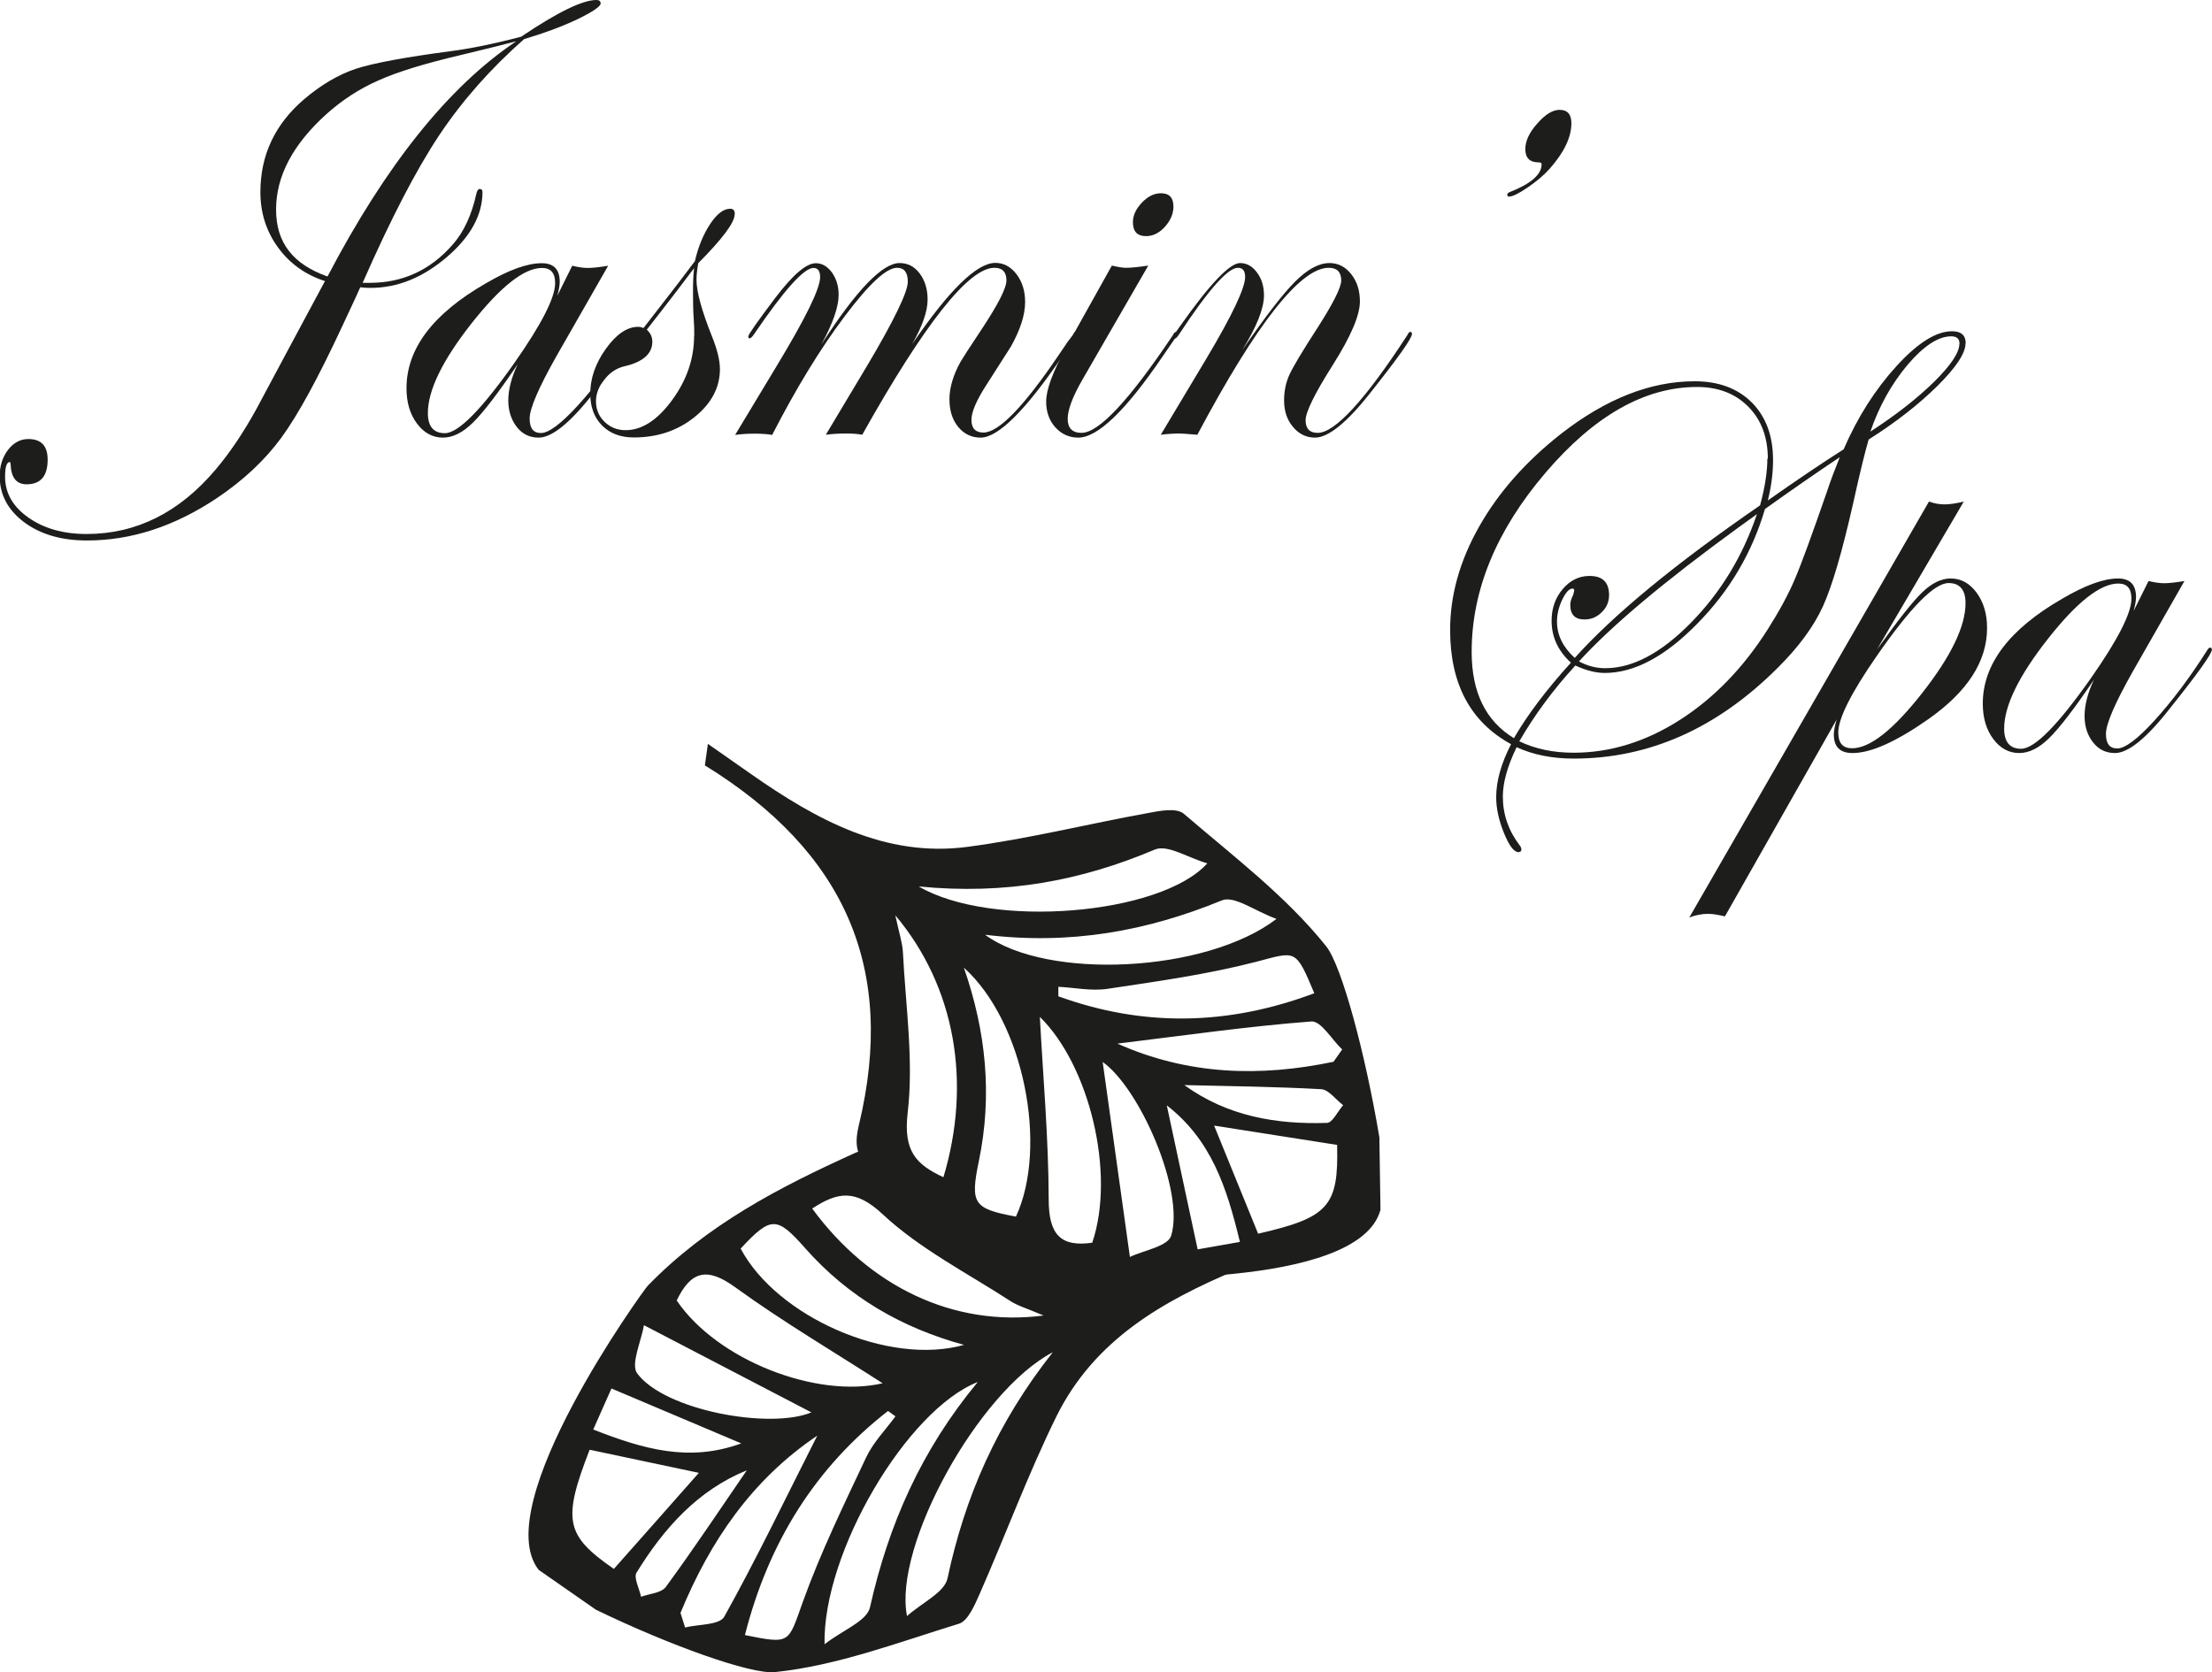
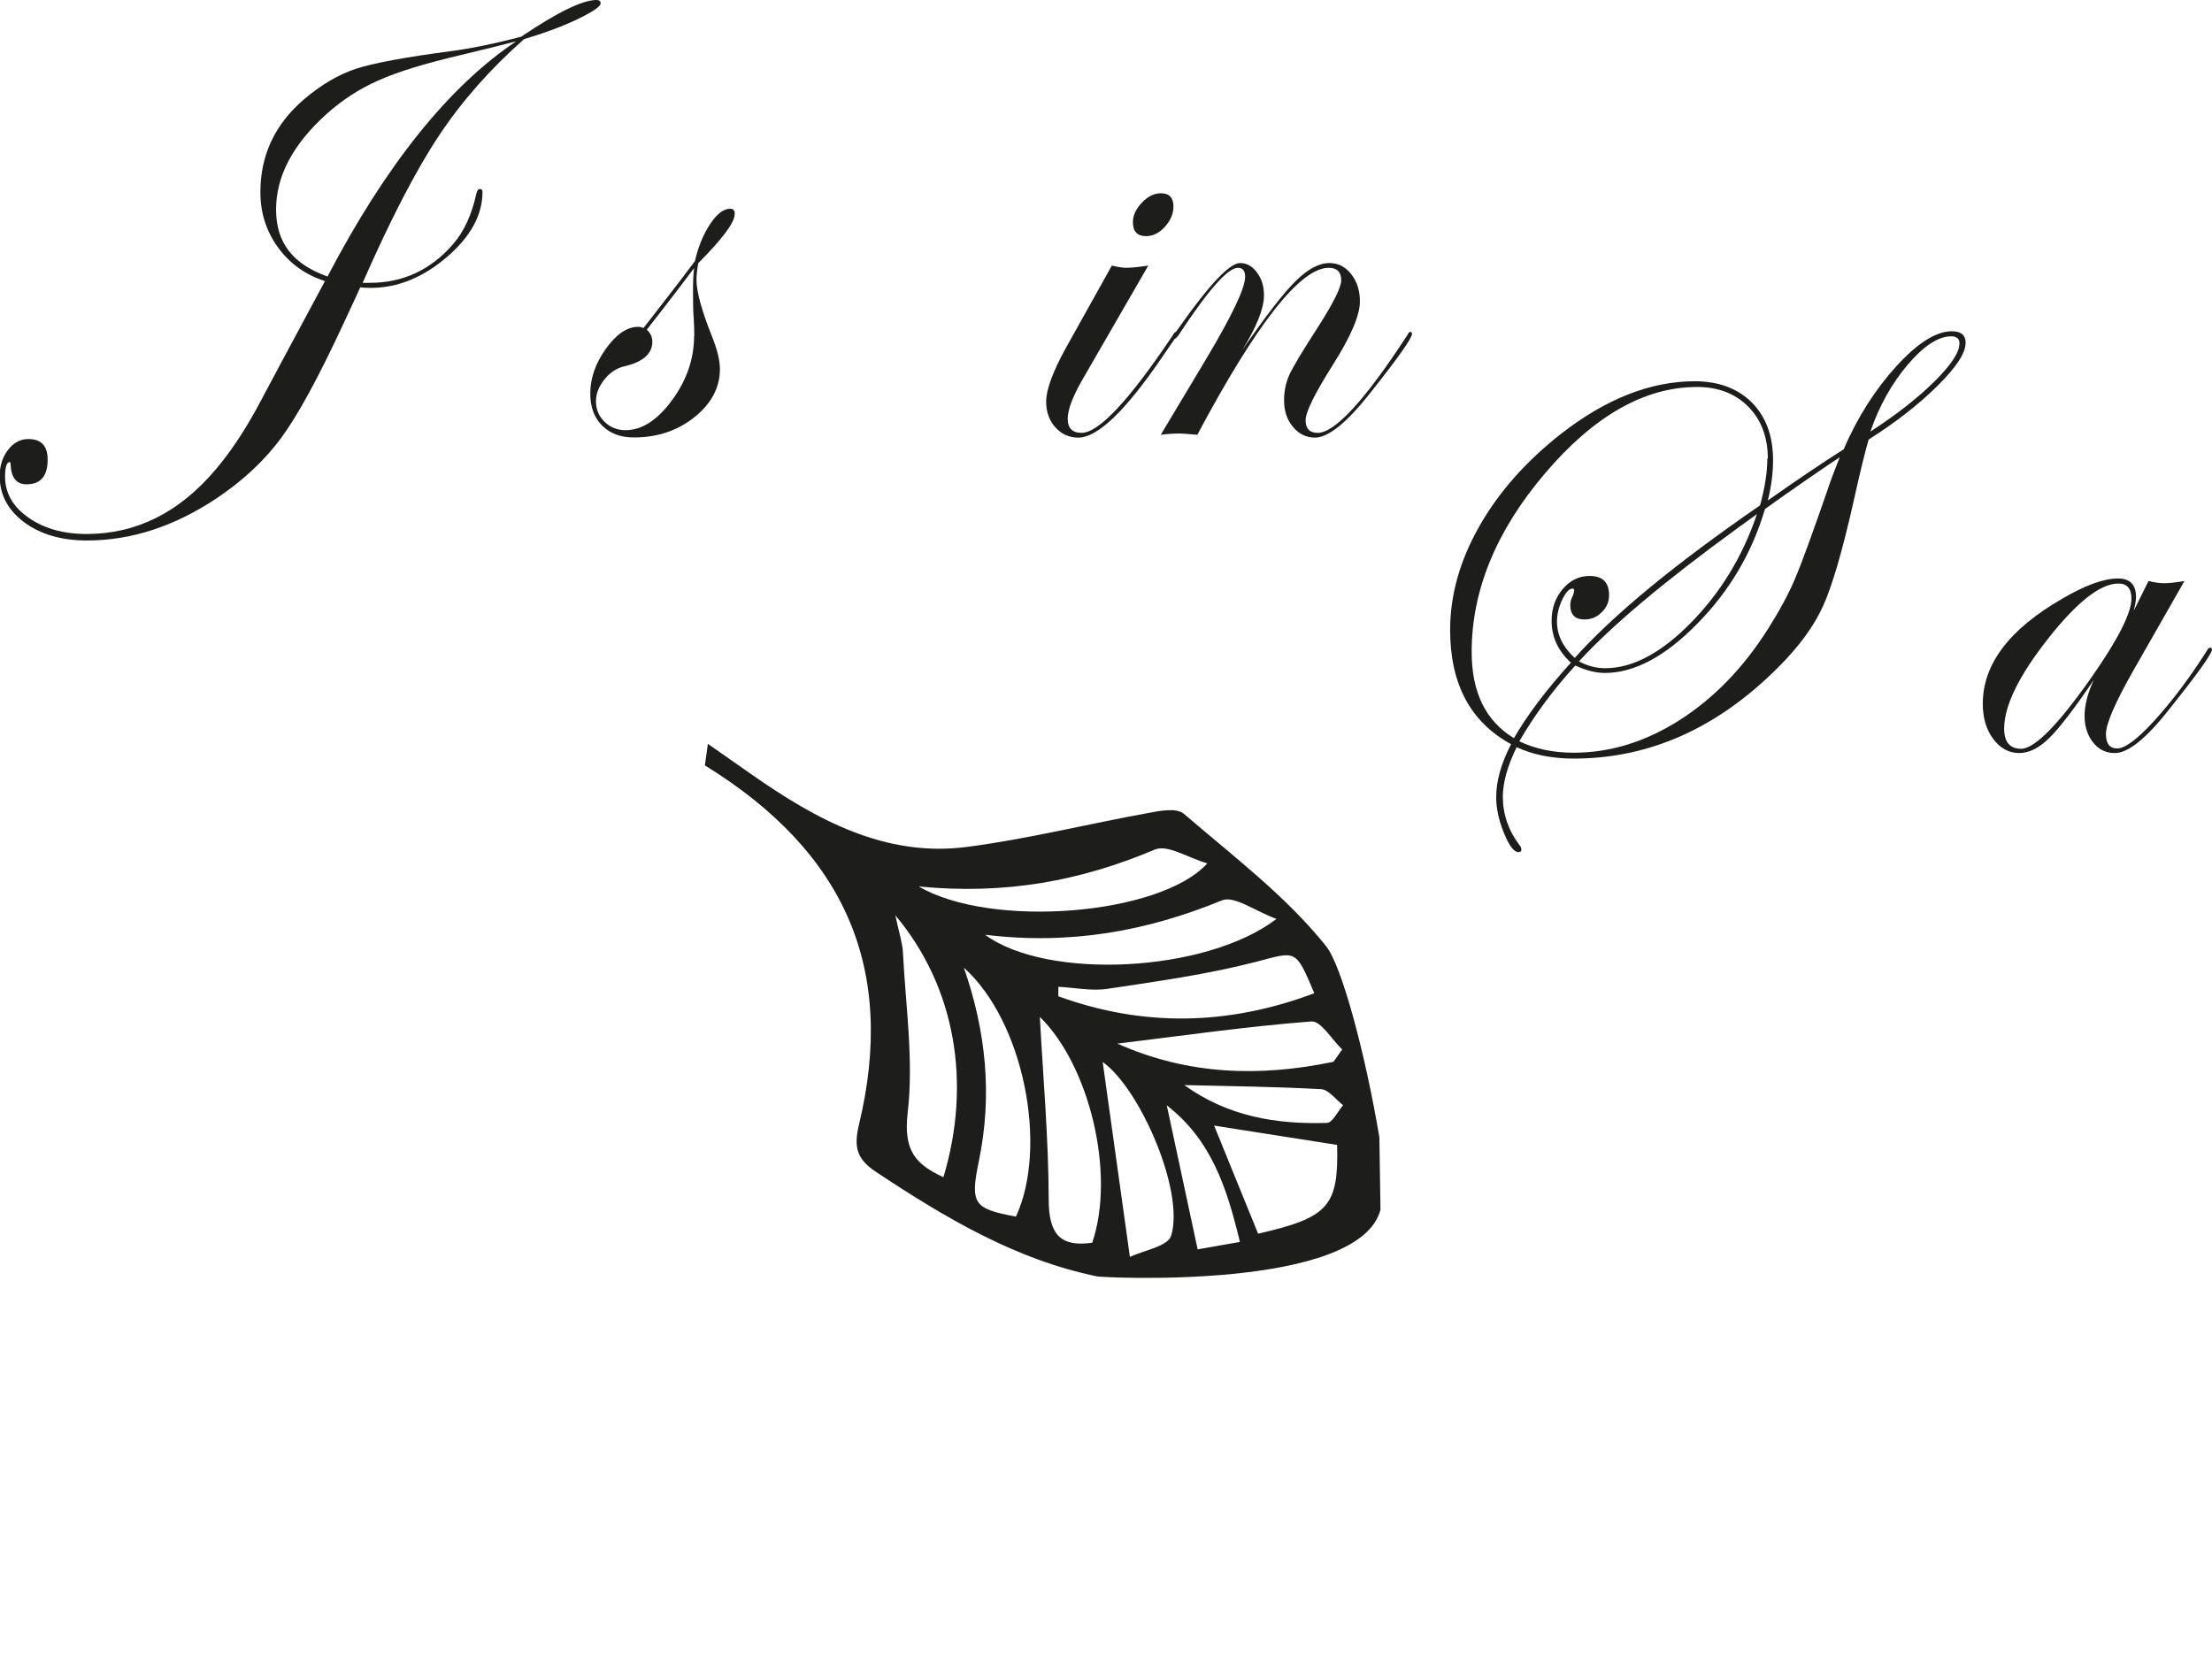
<svg xmlns="http://www.w3.org/2000/svg" id="Calque_2" viewBox="0 0 139.74 105.67">
  <defs>
    <style>.cls-1{fill:#1d1d1b;}</style>
  </defs>
  <g id="Calque_1-2">
    <path class="cls-1" d="m37.95.21c0,.19-.49.53-1.48,1.01-1.02.48-2.14.89-3.36,1.25-2.11,1.86-3.9,3.88-5.36,6.07-1.46,2.19-3.07,5.3-4.84,9.33h.46c2.08,0,3.83-.81,5.24-2.43.7-.8,1.19-1.87,1.48-3.19.05-.21.12-.31.22-.31.11,0,.17.06.17.19,0,1.45-.75,2.83-2.26,4.12-1.51,1.29-3.11,1.94-4.81,1.94-.26,0-.47-.01-.65-.04-.07.17-.44.97-1.11,2.4-1.54,3.31-2.83,5.68-3.88,7.11-1.05,1.43-2.41,2.7-4.08,3.82-2.67,1.78-5.4,2.67-8.19,2.67-1.61,0-2.93-.38-3.97-1.15-1.03-.77-1.55-1.74-1.55-2.92,0-.65.18-1.2.53-1.66.35-.45.78-.68,1.28-.68.81,0,1.22.43,1.22,1.3,0,1.04-.44,1.56-1.33,1.56-.64,0-.98-.42-1.01-1.27,0-.05-.01-.1-.04-.14-.21,0-.31.31-.31.93,0,1.03.49,1.89,1.47,2.58.98.69,2.2,1.04,3.68,1.04,3.15,0,5.86-1.36,8.15-4.07.9-1.06,1.76-2.34,2.58-3.83,1.34-2.5,2.68-5.02,4.04-7.54l.29-.54c-1.24-.4-2.23-1.11-2.97-2.13-.74-1.02-1.11-2.18-1.11-3.49,0-2.34.92-4.29,2.75-5.86,1.08-.92,2.17-1.56,3.27-1.93,1.1-.36,3.08-.73,5.95-1.11,1.25-.16,2.75-.46,4.5-.92,2.29-1.54,3.87-2.32,4.76-2.32.17,0,.26.07.26.21m-5.37,2.41c-.84.22-1.97.5-3.39.84-2.31.54-4.07,1.08-5.27,1.62-1.21.53-2.31,1.25-3.3,2.14-2.11,1.91-3.17,3.91-3.17,6.02s1.08,3.46,3.25,4.23c3.69-7.05,7.65-11.99,11.89-14.84" />
-     <path class="cls-1" d="m40.15,21.1c0,.27-.9,1.53-2.69,3.78-1.45,1.85-2.6,2.77-3.43,2.77-.57,0-1.03-.22-1.38-.67s-.54-1.01-.54-1.68.2-1.46.59-2.28c-1.23,1.82-2.17,3.04-2.82,3.68-.65.64-1.28.95-1.9.95-.65,0-1.2-.3-1.64-.89-.44-.59-.66-1.33-.66-2.23,0-2.49,1.66-4.7,5-6.62,1.46-.86,2.64-1.28,3.54-1.28.76,0,1.14.39,1.14,1.17,0,.22-.05.51-.15.88l.94-1.89c.37.09.69.14.98.14.33,0,.76-.05,1.29-.14l-3.26,5.7c-1.13,2-1.7,3.32-1.7,3.95s.24.92.72.92,1.28-.59,2.36-1.78c1.08-1.19,2.19-2.65,3.3-4.4.07-.13.14-.2.2-.2.07,0,.11.04.11.12m-5.08-3.22c0-.64-.28-.95-.83-.95-1.13,0-2.61,1.17-4.45,3.5-1.84,2.34-2.76,4.23-2.76,5.67,0,.84.36,1.27,1.07,1.27.85,0,2.32-1.49,4.41-4.46,1.71-2.44,2.56-4.11,2.56-5.02" />
    <path class="cls-1" d="m46.41,13.54c0,.52-.77,1.55-2.3,3.09-.07.4-.11.75-.11,1.05,0,.75.33,1.95.98,3.58.33.82.5,1.51.5,2.06,0,1.17-.54,2.18-1.61,3.04-1.08.86-2.35,1.28-3.83,1.28-.84,0-1.5-.25-2-.75-.5-.5-.75-1.17-.75-2.02,0-.97.33-1.92.99-2.84.66-.92,1.34-1.38,2.04-1.38.12,0,.23.03.33.08l1.48-1.91c.44-.56,1.03-1.33,1.77-2.32.21-.91.53-1.69.96-2.34.43-.65.85-.97,1.27-.97.2,0,.29.11.29.34m-2.56,7.68c0-.39-.01-.77-.04-1.16-.03-.38-.04-.93-.04-1.65,0-.58.02-1.07.07-1.46-.69.92-1.68,2.22-2.99,3.89.23.21.35.46.35.76,0,.77-.6,1.29-1.79,1.56-.48.12-.89.39-1.24.83-.35.44-.53.89-.53,1.37,0,.52.18.95.54,1.3.36.35.8.53,1.33.53,1.03,0,2.01-.63,2.94-1.9.93-1.27,1.39-2.62,1.39-4.08" />
-     <path class="cls-1" d="m68.05,21.1s-.07.14-.18.31l-.79,1.15c-2.31,3.39-4.03,5.09-5.13,5.09-.58,0-1.05-.23-1.42-.68-.37-.45-.55-1.04-.55-1.75s.23-1.51.7-2.36c.09-.16.53-.85,1.35-2.08,1.03-1.56,1.55-2.58,1.55-3.06,0-.53-.25-.8-.76-.8-1.62,0-4.41,3.52-8.35,10.55-.25-.05-.58-.08-1.01-.08-.5,0-.93.03-1.29.08l2.62-4.38c1.71-2.88,2.56-4.65,2.56-5.29,0-.59-.23-.88-.68-.88-.68,0-1.78,1.03-3.32,3.08-1.54,2.05-3.06,4.54-4.57,7.48-.28-.05-.65-.08-1.09-.08-.48,0-.9.03-1.25.08l2.64-4.38c1.82-3.01,2.73-4.87,2.73-5.59,0-.39-.14-.58-.42-.58-.6,0-1.85,1.39-3.75,4.18-.12.18-.22.27-.3.27-.05-.01-.07-.05-.07-.12,0-.12.57-.93,1.7-2.43,1.11-1.46,1.96-2.2,2.57-2.2.39,0,.73.2,1.02.59.28.4.42.87.42,1.41,0,.75-.36,1.8-1.09,3.13,2.21-3.43,3.86-5.14,4.94-5.14.52,0,.94.22,1.27.66.33.44.5.99.5,1.65,0,.74-.33,1.68-.98,2.82,2.34-3.43,4.09-5.14,5.26-5.14.53,0,.97.24,1.34.72.36.48.54,1.06.54,1.75,0,.81-.3,1.75-.9,2.82-.01.01-.54.84-1.59,2.49-.6.94-.9,1.65-.9,2.14,0,.53.25.8.76.8.96,0,2.55-1.64,4.76-4.91l.57-.84.33-.43c.06-.13.12-.2.18-.2.07,0,.11.04.11.12" />
    <path class="cls-1" d="m74.39,21.1s-.07.14-.18.31l-.79,1.15c-2.31,3.39-4.08,5.09-5.3,5.09-.58,0-1.06-.22-1.45-.65-.39-.43-.58-.98-.58-1.63,0-.75.42-1.89,1.27-3.43l2.88-5.16c.38.09.68.14.9.14.33,0,.8-.05,1.4-.14l-4.19,7.26c-.6,1.05-.9,1.86-.9,2.43s.29.88.87.88c1.1,0,3.02-2.06,5.78-6.18.06-.13.12-.19.19-.19.07,0,.11.04.11.12m-.27-8.05c0,.45-.18.88-.54,1.28-.36.4-.76.59-1.19.59-.55,0-.83-.29-.83-.88,0-.43.19-.84.57-1.24.38-.4.78-.59,1.2-.59.53,0,.79.28.79.84" />
    <path class="cls-1" d="m89.2,21.1c0,.27-.89,1.53-2.68,3.78-1.46,1.85-2.62,2.77-3.45,2.77-.55,0-1.02-.23-1.39-.68-.38-.45-.56-1.01-.56-1.67,0-.58.11-1.13.34-1.63.23-.5.82-1.49,1.78-2.97,1-1.56,1.49-2.55,1.49-2.98,0-.53-.26-.8-.79-.8-1.79,0-4.56,3.52-8.3,10.55-.6-.05-.96-.08-1.09-.08-.43,0-.84.03-1.22.08l2.88-4.81c1.64-2.75,2.45-4.47,2.45-5.16,0-.39-.15-.58-.46-.58-.63,0-1.87,1.4-3.71,4.2-.11.17-.2.26-.26.27-.06,0-.1-.04-.11-.12.01-.07.04-.12.07-.16l.35-.49c1.88-2.67,3.15-4,3.8-4,.42,0,.78.2,1.07.6.3.4.44.88.44,1.44,0,.83-.46,1.99-1.38,3.47,1.45-2.11,2.57-3.56,3.35-4.34.78-.78,1.5-1.17,2.17-1.17.54,0,1,.23,1.37.7.37.47.55,1.04.55,1.73,0,.87-.57,2.2-1.7,3.99-1.16,1.83-1.73,3-1.73,3.51,0,.53.25.8.76.8,1.09,0,2.99-2.06,5.67-6.18.06-.13.12-.2.18-.2.07,0,.11.04.11.12" />
-     <path class="cls-1" d="m99.27,7.79c0,.88-.46,1.84-1.37,2.87-.35.39-.8.78-1.37,1.17-.57.39-.97.59-1.2.59-.07,0-.11-.04-.11-.12,0-.06.05-.12.15-.16,1.35-.53,2.02-1.12,2.02-1.76,0-.08-.06-.12-.18-.12-.57,0-.85-.28-.85-.84,0-.51.25-1.05.76-1.62.5-.57.97-.86,1.4-.86.5,0,.75.28.75.84" />
    <path class="cls-1" d="m124.17,21.69c0,.62-.59,1.52-1.78,2.7-1.19,1.17-2.63,2.3-4.34,3.38-.22.74-.55,2.08-.98,4.03-.69,3.05-1.32,5.21-1.9,6.49-.58,1.28-1.53,2.58-2.86,3.9-3.83,3.83-8.13,5.74-12.89,5.74-1.36,0-2.57-.24-3.61-.72-.58,1.2-.87,2.24-.87,3.12,0,1.12.35,2.14,1.06,3.08.07.08.11.17.11.27s-.06.16-.18.16c-.29,0-.59-.4-.92-1.21-.33-.81-.49-1.56-.49-2.26,0-1.01.31-2.13.94-3.35-2.57-1.4-3.85-3.81-3.85-7.22,0-2.19.61-4.37,1.84-6.54,1.23-2.17,2.96-4.12,5.18-5.86,2.84-2.21,5.65-3.31,8.43-3.31,1.51,0,2.71.45,3.61,1.34.89.9,1.34,2.11,1.34,3.64,0,.82-.11,1.67-.33,2.55,1.81-1.27,3.4-2.35,4.79-3.23.88-2.04,2-3.79,3.34-5.26,1.34-1.47,2.51-2.2,3.5-2.2.58,0,.87.25.87.76m-12.5,7.3c0-1.36-.41-2.46-1.23-3.29-.82-.83-1.9-1.25-3.24-1.25-3.31,0-6.51,1.82-9.6,5.45-3.09,3.63-4.64,7.4-4.64,11.29,0,2.56.89,4.37,2.67,5.45.84-1.45,2.03-3.04,3.6-4.77-.81-.74-1.22-1.62-1.22-2.65,0-.78.23-1.44.7-2,.47-.55,1.03-.83,1.7-.83.82,0,1.23.4,1.23,1.21,0,.42-.15.78-.46,1.08-.31.31-.67.46-1.09.46-.6,0-.9-.3-.9-.92,0-.19.06-.4.18-.62.05-.17.07-.27.07-.29,0-.08-.04-.12-.11-.12-.21,0-.42.23-.65.7-.22.47-.33.93-.33,1.38,0,.86.38,1.62,1.12,2.3,2.47-2.75,6.37-5.96,11.71-9.64.31-1.14.46-2.13.46-2.96m4.57-.08c-1.44.96-3.01,2.05-4.72,3.27-.81,2.75-2.23,5.17-4.27,7.24-2.03,2.08-3.99,3.12-5.85,3.12-.57,0-1.19-.16-1.86-.47-1.39,1.52-2.57,3.11-3.54,4.79,1.01.48,2.15.72,3.43.72,2.31,0,4.55-.69,6.71-2.07,2.16-1.38,4.02-3.3,5.57-5.75.72-1.14,1.3-2.2,1.71-3.18.42-.98,1.09-2.83,2.03-5.54.22-.67.49-1.38.79-2.12m-5.22,3.58l-1.22.88c-4.63,3.37-7.98,6.18-10.03,8.43.52.28,1.07.43,1.66.43,1.72,0,3.52-.95,5.4-2.86,1.88-1.91,3.28-4.2,4.18-6.87m12.8-10.77c0-.31-.17-.47-.52-.47-.82,0-1.74.6-2.76,1.8-1.01,1.2-1.8,2.61-2.35,4.22,1.62-1.05,2.96-2.1,4.03-3.15,1.06-1.05,1.59-1.85,1.59-2.39" />
-     <path class="cls-1" d="m125.53,39.68c0,2.12-1.25,4.04-3.74,5.78-2.03,1.42-3.61,2.12-4.76,2.12-.79,0-1.18-.39-1.18-1.17,0-.23.06-.55.18-.95l-7.06,12.44c-.43-.1-.78-.16-1.05-.16-.41,0-.81.08-1.2.23l15.14-26.28c.33.12.66.18.98.18s.74-.06,1.22-.18l-5.48,9.34c1.32-1.84,2.27-3.05,2.87-3.62.6-.57,1.19-.86,1.78-.86.65,0,1.2.3,1.64.9.44.6.66,1.34.66,2.22m-1.36-1.56c0-.84-.36-1.27-1.07-1.27-.9,0-2.4,1.53-4.52,4.58-1.64,2.36-2.45,3.98-2.45,4.87,0,.66.29.99.87.99,1.13,0,2.61-1.17,4.43-3.49,1.83-2.33,2.74-4.22,2.74-5.68" />
    <path class="cls-1" d="m139.74,41.03c0,.27-.9,1.53-2.7,3.78-1.45,1.85-2.6,2.77-3.43,2.77-.57,0-1.03-.22-1.38-.67-.36-.45-.54-1.01-.54-1.68s.2-1.46.59-2.28c-1.23,1.82-2.17,3.04-2.82,3.68s-1.28.95-1.9.95c-.65,0-1.2-.3-1.64-.89-.44-.59-.66-1.33-.66-2.23,0-2.49,1.67-4.7,5-6.62,1.46-.86,2.64-1.29,3.54-1.29.76,0,1.14.39,1.14,1.17,0,.22-.05.51-.15.88l.94-1.89c.37.09.69.14.98.14.33,0,.76-.05,1.29-.14l-3.26,5.71c-1.13,2-1.7,3.32-1.7,3.95s.24.92.72.92,1.28-.59,2.36-1.78c1.08-1.19,2.19-2.65,3.3-4.4.07-.13.14-.19.2-.19.07,0,.11.04.11.12m-5.08-3.22c0-.64-.28-.95-.83-.95-1.13,0-2.62,1.17-4.45,3.5-1.84,2.34-2.76,4.23-2.76,5.67,0,.84.36,1.27,1.07,1.27.85,0,2.32-1.49,4.41-4.46,1.71-2.44,2.56-4.12,2.56-5.02" />
-     <path class="cls-1" d="m34.03,99.19c-3.21-4.1,6.64-17.69,6.88-17.94,3.75-3.87,8.33-6.24,13.08-8.39,1.28-.58,1.99-.39,2.93.74,2.11,2.54,5.21,4.07,7.61,5.24,4.83,2.36,9.42,2.28,15.63-.8.32.31.64.63.95.94-1,.42-2,.85-3.01,1.27-4.62,1.95-8.96,4.38-11.37,9.26-1.78,3.62-3.19,7.44-4.82,11.15-.32.72-.75,1.75-1.32,1.93-3.84,1.18-7.69,2.65-11.63,3.06-1.53.16-6.73-1.72-11.31-3.94m23.27-16.73c-3.93-1.07-7.31-3.01-10.06-6.12-1.79-2.03-2.16-2.02-4.07.03,2.28,4.3,9.34,7.44,14.13,6.08m.85,2.35c-4.48,1.76-9.8,10.77-9.68,16.57,1.17-.91,2.67-1.46,2.87-2.33,1.17-5.22,3.23-9.92,6.81-14.24m-6.01.08c-3.04-1.96-6.28-3.87-9.32-6.07-1.76-1.28-2.79-1.04-3.69.84,2.57,3.79,8.86,6.2,13.01,5.23m-11.61,5.66c-2.6-.55-4.77-1.01-6.9-1.46-1.73,4.46-1.53,5.41,1.53,7.53,1.64-1.85,3.29-3.71,5.36-6.06m2.92,10.24c2.91.59,2.72.51,3.66-2.1,1.12-3.12,2.58-6.11,3.99-9.11.45-.96,1.23-1.75,1.86-2.61-.16-.11-.31-.22-.47-.34-4.57,3.56-7.54,8.27-9.04,14.16m18.87-20.19c-1.08-.46-1.63-.61-2.09-.91-2.74-1.78-5.72-3.29-8.09-5.5-1.73-1.61-2.84-1.39-4.44-.35,3.61,4.92,8.91,7.5,14.62,6.76m.58,2.32c-4.7,2.46-10.09,12.25-9.21,16.67.99-.88,2.37-1.49,2.56-2.39,1.1-5.16,3.12-9.81,6.65-14.28m-25.83-1.7c-.16.97-.85,2.46-.43,3.03,1.73,2.35,8.39,3.56,11.01,2.47-3.18-1.65-6.54-3.4-10.58-5.51m2.31,18.18c.1.31.19.62.29.92.85-.21,2.18-.14,2.48-.69,2.05-3.68,3.88-7.5,5.87-11.43-4.11,2.77-6.77,6.65-8.64,11.2m-5.52-11.59c3.2,1.25,6.06,2.08,9.36.88-2.89-1.22-5.45-2.31-8.2-3.47-.34.77-.7,1.56-1.15,2.59m9.7,2.58c-3.1,1.26-5.24,3.66-6.97,6.47-.19.31.18,1,.29,1.52.53-.2,1.28-.23,1.57-.63,1.76-2.4,3.42-4.9,5.11-7.36" />
    <path class="cls-1" d="m87.21,76.44c-1.37,5.12-17.56,4.28-17.89,4.21-5.14-1.05-9.6-3.7-13.97-6.6-1.18-.78-1.44-1.51-1.09-2.97,2.38-9.88-.87-17.26-9.73-22.72.06-.45.13-.91.19-1.36.9.63,1.8,1.26,2.7,1.89,4.15,2.91,8.51,5.3,13.68,4.62,3.83-.5,7.62-1.45,11.43-2.14.74-.14,1.79-.35,2.26.05,3.1,2.67,6.44,5.18,8.99,8.37.99,1.24,2.48,6.82,3.36,12.07m-26.25-10.72c1.4,4.02,1.81,8.06.95,12.21-.56,2.71-.35,3.02,2.34,3.52,2.05-4.42.49-12.34-3.29-15.73m1.34-2.08c3.92,2.89,13.97,2.4,18.41-1-1.38-.5-2.66-1.49-3.45-1.17-4.73,1.94-9.57,2.83-14.97,2.17m3.47,5.18c.2,3.76.55,7.65.56,11.55,0,2.25.78,3.01,2.75,2.73,1.49-4.39-.19-11.22-3.31-14.27m11.01,6.87c1.05,2.58,1.92,4.72,2.78,6.83,4.46-1.02,5.09-1.74,4.99-5.61-2.37-.37-4.76-.75-7.77-1.22m6.33-8.36c-1.2-2.86-1.14-2.65-3.71-1.98-3.07.79-6.23,1.23-9.37,1.7-1,.15-2.06-.08-3.09-.13,0,.2,0,.4,0,.6,5.37,1.95,10.73,1.85,16.16-.19m-26.46-4.93c.26,1.2.45,1.76.48,2.33.17,3.39.69,6.83.3,10.16-.28,2.41.53,3.26,2.26,4.06,1.78-5.93.78-12-3.04-16.55m1.48-1.82c4.59,2.69,15.28,1.81,18.23-1.46-1.25-.36-2.51-1.21-3.32-.87-4.65,1.97-9.42,2.87-14.91,2.33m13.34,23.41c.84-.41,2.4-.66,2.61-1.35.85-2.84-1.99-9.31-4.33-10.97.52,3.7,1.06,7.62,1.72,12.32m12.86-12.33c.18-.26.37-.52.55-.78-.65-.62-1.34-1.82-1.95-1.77-4.04.31-8.05.89-12.25,1.4,4.49,2,9.02,2.11,13.64,1.15m-5.9,11.38c-.84-3.49-1.82-6.45-4.62-8.63.69,3.21,1.3,6.05,1.95,9.1.8-.14,1.61-.28,2.67-.47m-3.5-9.9c2.75,1.98,5.83,2.48,9,2.38.35-.01.68-.73,1.02-1.12-.46-.35-.91-.98-1.38-1.01-2.88-.16-5.76-.19-8.64-.26" />
  </g>
</svg>